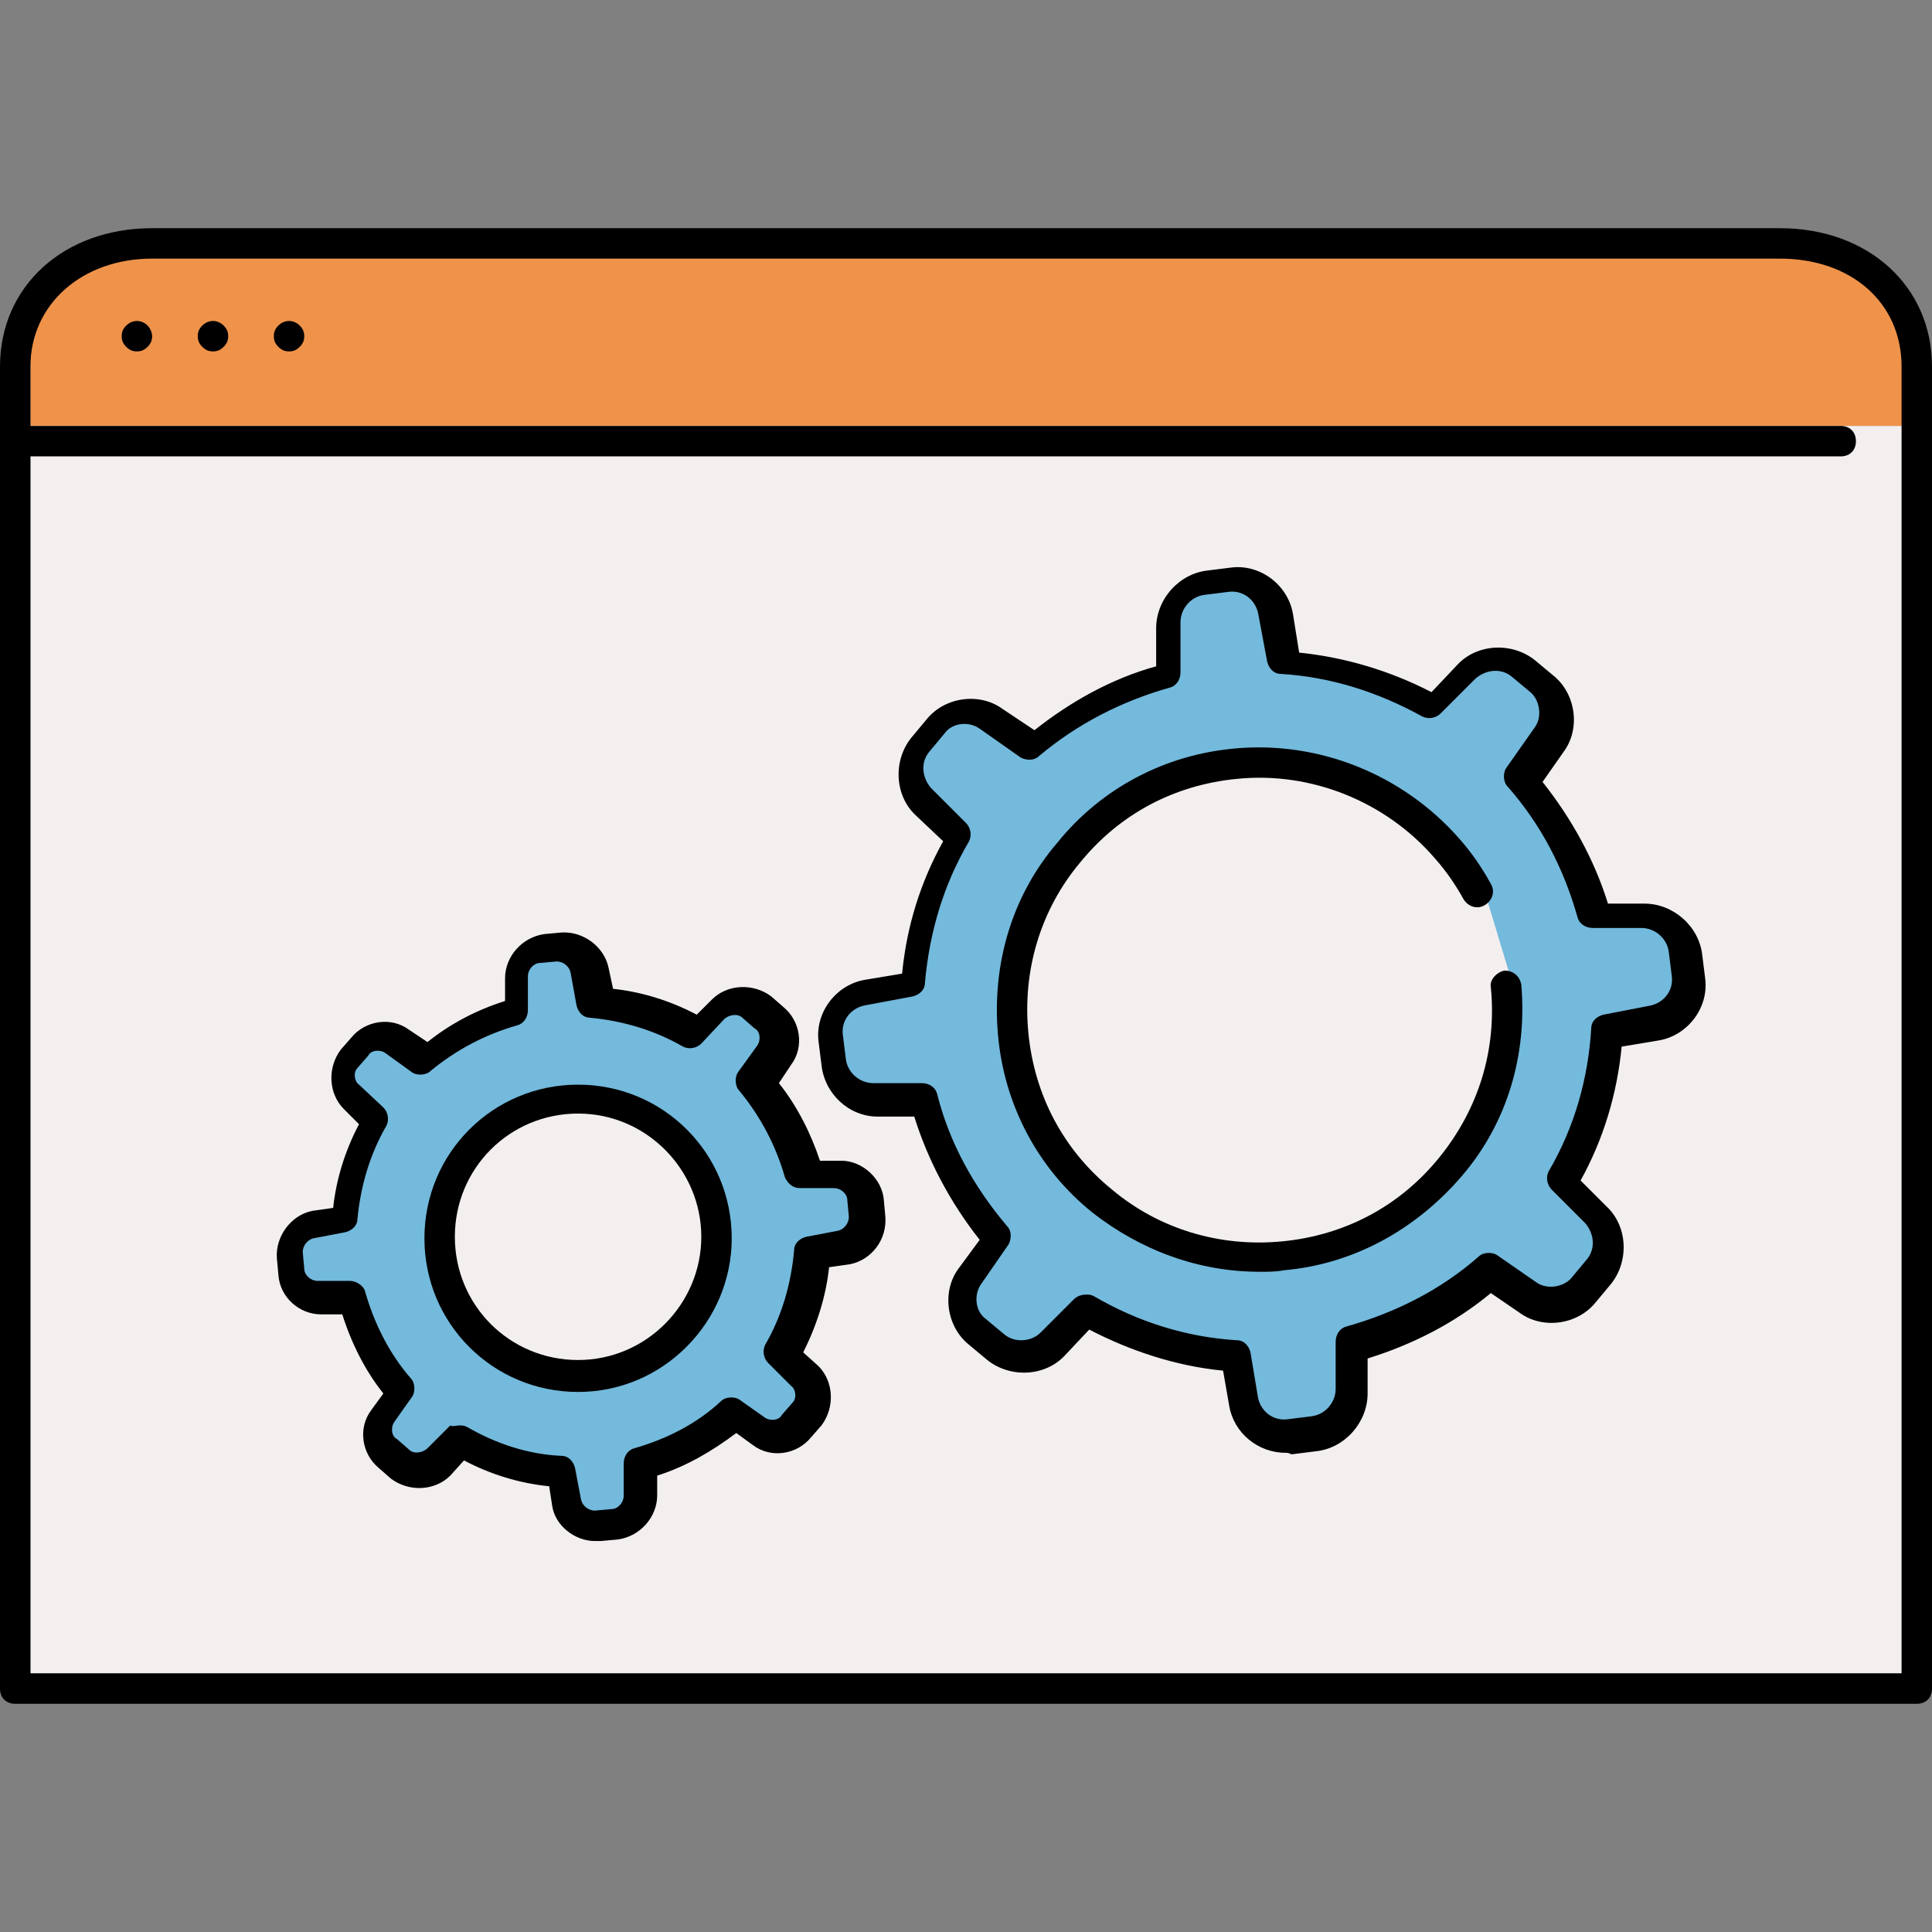
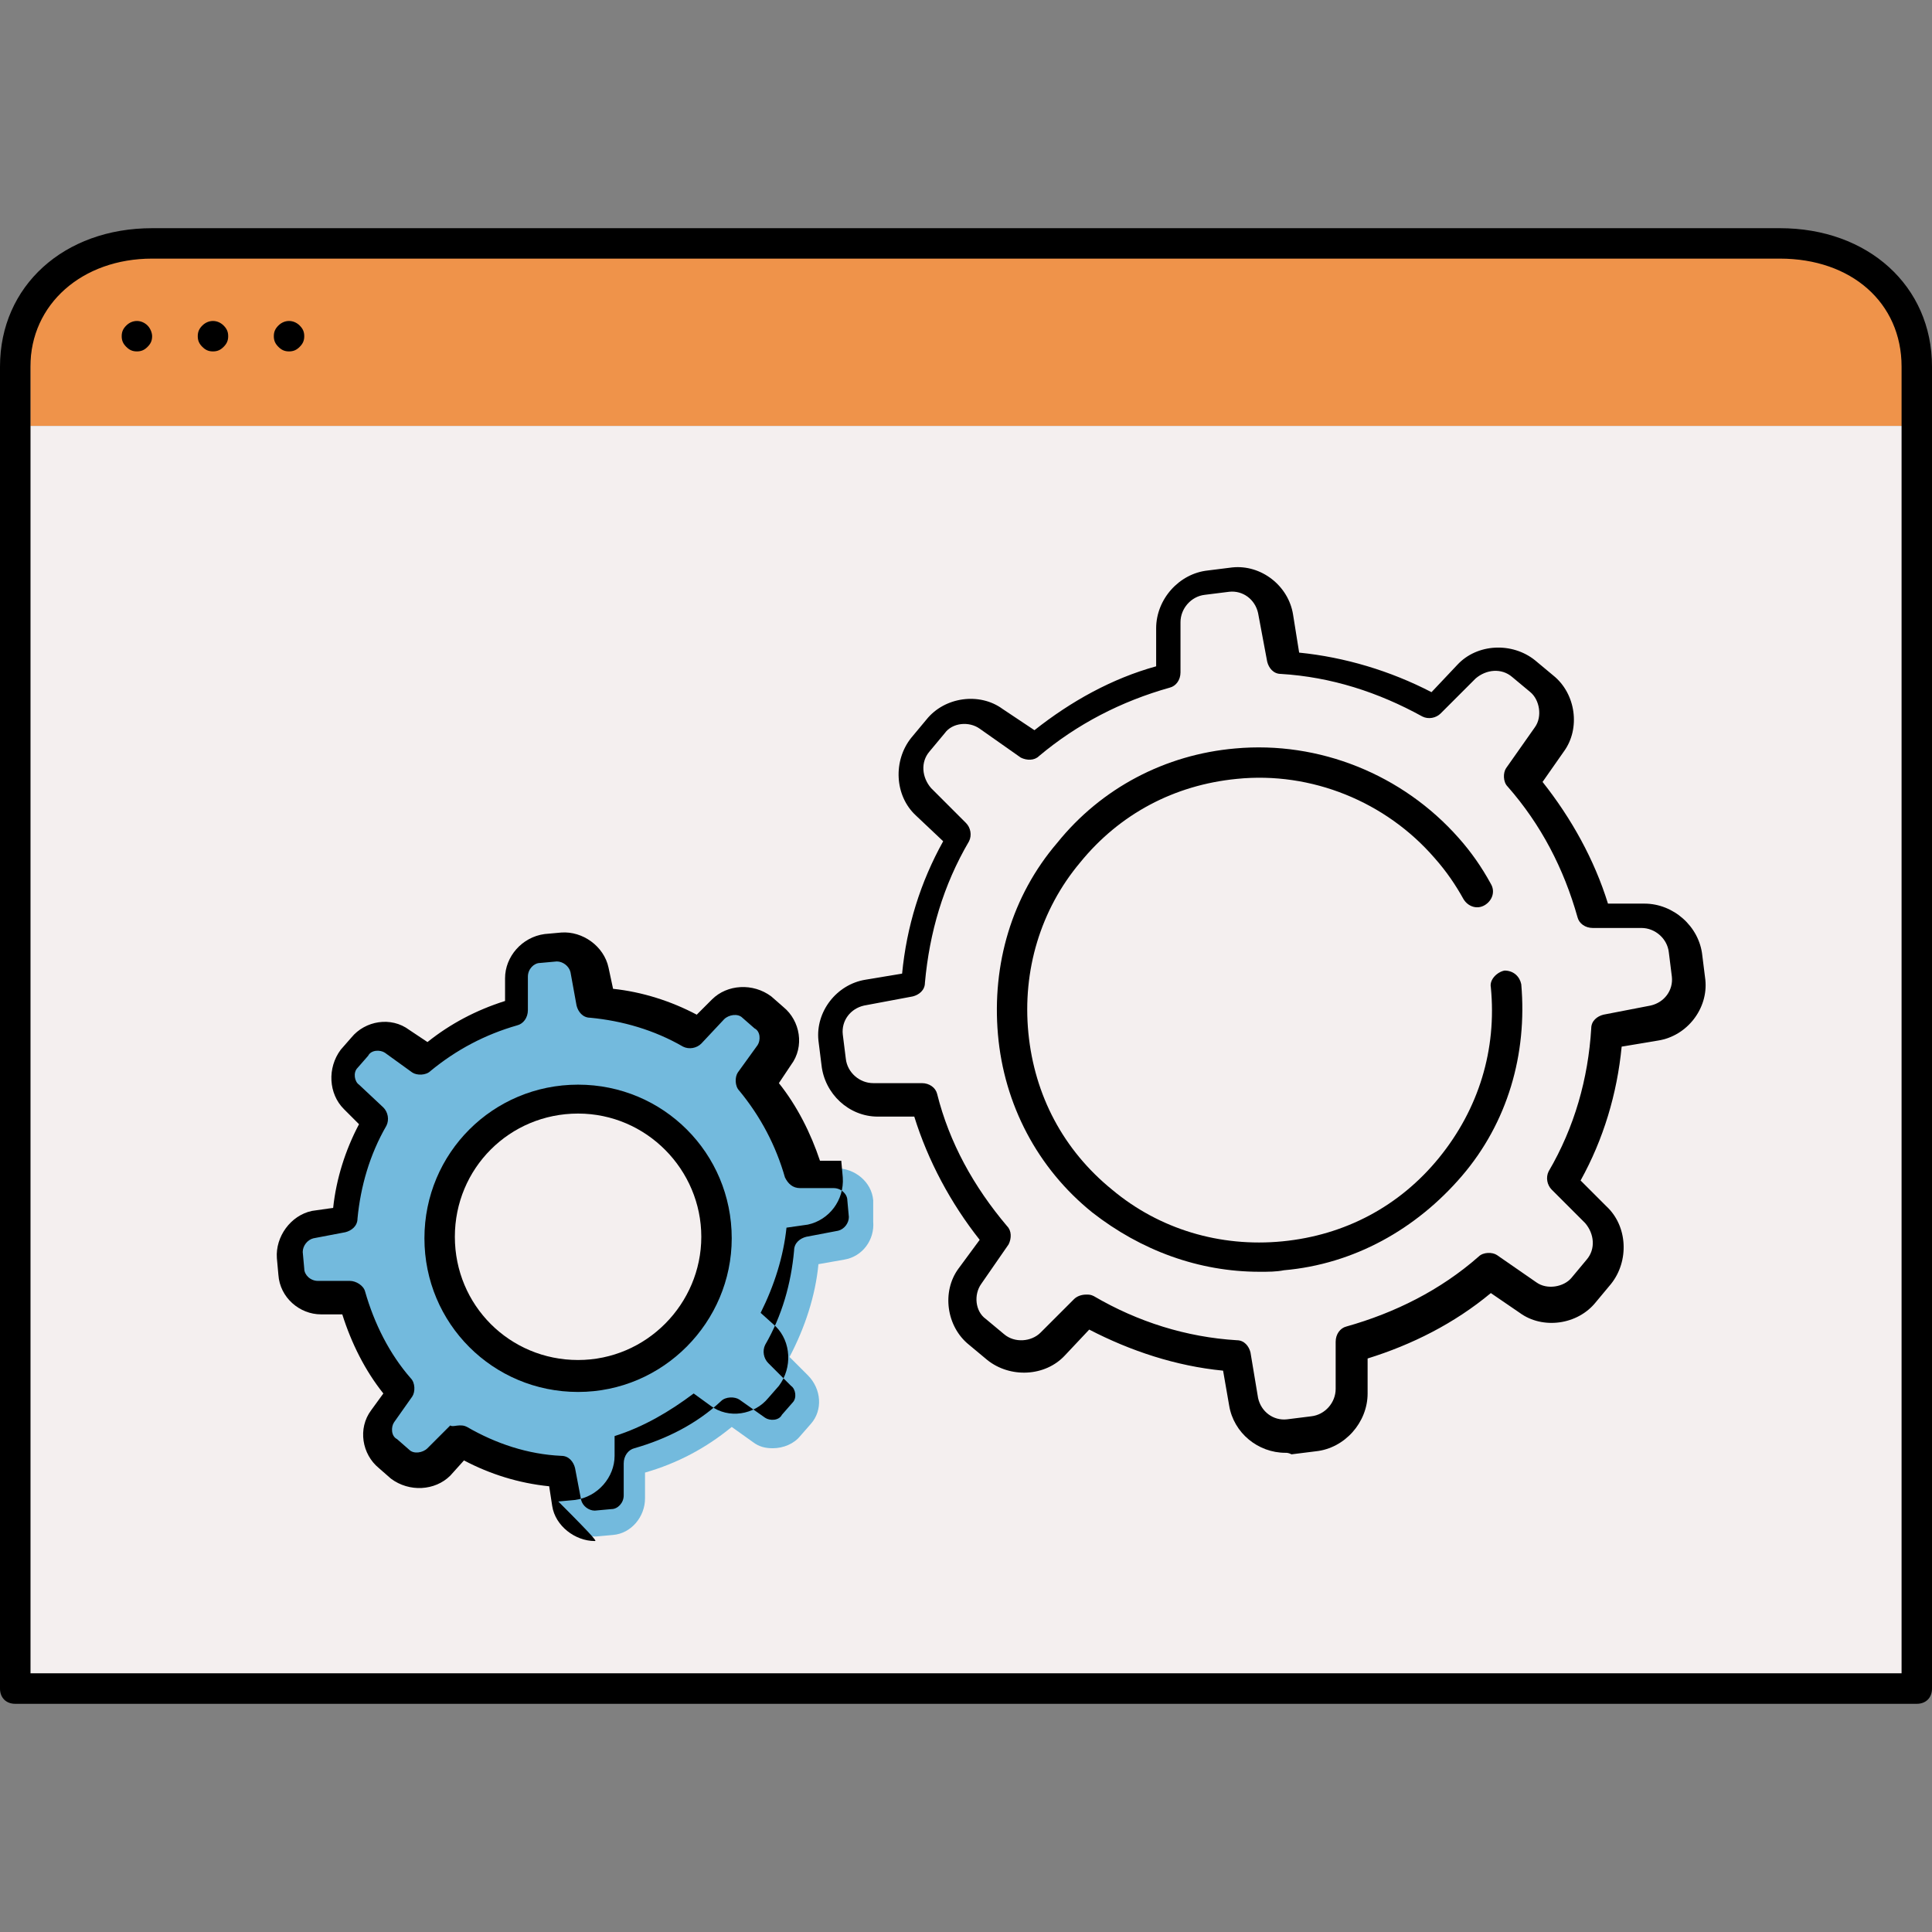
<svg xmlns="http://www.w3.org/2000/svg" height="800px" width="800px" version="1.1" id="Layer_1" viewBox="0 0 508 508" xml:space="preserve">
  <rect x="0" y="0" width="508" height="508" fill="#808080" stroke="none" />
  <path style="fill:#EF934A;" d="M504,96.4c0-18.8-17.2-32.4-36-32.4H40C20,64,8,78.4,8,96.4V112h496V96.4z" />
  <g>
    <path style="fill:#F4EFEF;" d="M8,112v328h496V112H8z" />
    <path style="fill:#F4EFEF;" d="M152,290.8c-1.2,0-2.4,0-3.2,0c-18.8,2-32.8,18.8-31.2,37.6c2,18.8,18.4,32.8,37.6,31.2   c18.8-2,32.8-18.8,31.2-37.6C184.8,304.4,170,290.8,152,290.8z" />
    <path style="fill:#F4EFEF;" d="M148.4,287.2c-21.2,2-36.8,20.8-34.8,42c2,20,18.4,34.8,38.4,34.8c1.2,0,2.4,0,3.6,0   c21.2-2,36.8-20.8,34.8-42S169.6,284.8,148.4,287.2z" />
  </g>
  <path style="fill:#73BADD;" d="M229.6,315.6c-0.4-4.8-4.8-8.4-9.6-8.4h-7.2c-2.4-8-6.4-16-12-22.4l4-6c2.8-4,2-9.6-1.6-12.8  l-3.2-2.8c-3.6-2.8-9.6-2.8-12.8,0.8l-5.2,5.2c-7.6-4-15.6-6.4-24-7.2l-1.2-7.2c-0.8-4.8-5.2-8-10-7.6l-4.4,0.4  c-4.8,0.4-8.4,4.8-8.4,9.6v7.2c-8.4,2.4-15.6,6.4-22.4,12l-6-4c-3.6-2.8-9.6-2-12.8,1.6l-2.8,3.2c-3.2,3.6-2.8,9.2,0.8,12.8l5.2,5.2  c-4,7.6-6.8,15.6-7.6,24.4l-7.2,1.2c-4.8,0.8-8,5.2-7.6,10l0.4,4.4c0.4,4.8,4.8,8.4,9.6,8.4h7.2c2.4,8.4,6.4,16,12,22.8l-4,5.6  c-2.8,4-2,9.6,1.6,12.8l3.2,2.8c3.6,2.8,9.6,2.8,12.8-0.8l4.8-4.8c7.6,4.4,16,6.8,24.4,7.6l1.2,6.8c0.8,4.4,4.8,7.6,9.2,7.6  c0.4,0,0.4,0,0.8,0l4.4-0.4c4.8-0.4,8.4-4.8,8.4-9.6v-6.8c8.4-2.4,16-6.4,22.8-12l5.6,4c1.6,1.2,3.2,1.6,5.2,1.6  c2.8,0,5.6-1.2,7.2-3.2l2.8-3.2c3.2-3.6,2.8-9.2-0.8-12.8l-4.8-4.8c4-7.6,6.8-16,7.6-24.4l6.8-1.2c4.8-0.8,8-5.2,7.6-10V315.6z   M152,364c-20,0-36.4-14.8-38.4-34.8c-2-21.2,13.6-40,34.8-42c21.6-2,40,13.6,42,34.8c2,21.2-13.6,40-34.8,42  C154.4,364,153.2,364,152,364z" />
  <path style="fill:#CCCCCC;" d="M398,258.8l-7.6-25.2v-0.4c-2.4-4-5.2-8-8-11.6c-14-16.4-35.6-24.8-56.8-22.8  c-36.8,3.6-64,36.4-60.4,73.2c3.2,34.4,32,60.8,66.8,60.8c2,0,4.4,0,6.4-0.4c18-1.6,34-10.4,45.2-24  C394.4,294.4,399.6,276.8,398,258.8L398,258.8z M337.6,330c-35.6,3.6-67.6-22.8-70.8-58.4c-3.6-35.6,22.8-67.6,58.4-70.8  c21.6-2,42,6.8,55.2,22c3.2,3.6,5.6,7.2,8,11.2l7.6,25.2C399.6,295.2,373.2,326.8,337.6,330z" />
  <path style="fill:#F4EFEF;" d="M390.4,232.4c-2.4-4-4.8-8-8-11.2c-13.2-15.2-33.6-24-55.2-22c-35.6,3.6-62,35.2-58.4,70.8  c3.6,35.6,35.2,62,70.8,58.4s62-35.2,58.4-70.8L390.4,232.4z" />
-   <path style="fill:#73BADD;" d="M445.2,250.8c-0.8-6.4-6.4-11.6-13.2-11.6l0,0h-11.2c-3.6-12.4-10-24-18.4-34l6.4-9.2  c3.6-5.6,2.8-13.2-2.4-17.6l-4.8-4c-4.8-4-13.2-3.6-17.6,0.8l-8,8.4c-11.6-6.4-23.6-10-36.8-11.2l-2-11.6c-1.2-6.4-7.2-11.2-14-10.8  l-6.4,0.8c-6.4,0.8-12,6.4-11.6,13.2v11.6c-12.4,3.6-24,9.6-34,18l-9.6-6.4c-5.2-3.6-13.2-2.4-17.6,2.4l-4,4.8  c-4,5.2-3.6,12.8,0.8,17.6l8,8c-6.4,11.6-10.4,24-11.6,36.8l-11.2,2c-6.4,1.2-11.2,7.6-10.8,14l0.8,6.4c0.8,6.4,6.4,11.6,13.2,11.6  h11.2c3.6,12.4,9.6,24.4,18,34.4l-6.4,9.2c-3.6,5.6-2.8,13.2,2.4,17.6l4.8,4c4.8,4,13.2,3.6,17.6-0.8l7.6-7.6  c11.6,6.4,24.4,10.4,37.2,11.6l2,10.8c1.2,6,6.8,10.8,12.8,10.8c0.4,0,0.8,0,1.2,0l6.4-0.8c6.4-0.8,12-6.4,11.6-13.2V356  c12.8-3.6,24.4-9.6,34.4-18.4l8.8,6.4c2,1.6,4.8,2.4,7.2,2.4c4,0,7.6-1.6,10-4.8l4-4.8c4.4-5.2,3.6-12.8-0.8-17.6l-8-7.6  c6.4-11.6,10.4-24.4,11.2-37.2l10.8-2c6.4-1.2,11.2-7.6,10.8-14L445.2,250.8z M383.2,308c-11.2,14-27.6,22.4-45.2,24  c-2,0.4-4.4,0.4-6.4,0.4c-34.8,0-63.2-26-66.8-60.8c-3.6-36.8,23.6-69.6,60.4-73.2c21.6-2,42.8,6.4,56.8,22.8c3.2,3.6,6,7.6,8,11.6  v0.4l7.6,25.2v0.4C399.6,276.8,394.4,294.4,383.2,308z" />
  <path d="M152,366c-22.4,0-40.4-18-40.4-40.4s18-40.4,40.4-40.4s40.4,18,40.4,40.4C192.4,347.6,174.4,366,152,366z M152,292.8  c-18,0-32.4,14.4-32.4,32.4s14.4,32.4,32.4,32.4s32.4-14.8,32.4-32.4S170,292.8,152,292.8z" />
-   <path d="M156.4,405.2c-5.2,0-10.4-4-11.2-9.2l-0.8-5.2c-8-0.8-15.6-3.2-22.4-6.8l-3.6,4c-4,4-10.8,4.4-15.6,0.8l-3.2-2.8  c-4.4-3.6-5.6-10.4-2-15.2l3.2-4.4c-4.8-6-8.4-13.2-10.8-20.8h-5.6l0,0c-5.6,0-10.8-4.4-11.2-10.4l-0.4-4.4  c-0.4-5.6,3.6-11.2,9.2-12.4l5.6-0.8c0.8-7.6,3.2-15.2,6.8-22l-4-4c-4-4-4.4-10.8-0.8-15.6l2.8-3.2c3.6-4.4,10.4-5.6,15.2-2l4.8,3.2  c6-4.8,12.8-8.4,20.4-10.8v-6c0-5.6,4.4-10.8,10.4-11.6l4.4-0.4c5.6-0.4,11.2,3.6,12.4,9.2l1.2,5.6c7.6,0.8,15.2,3.2,22,6.8l4-4  c4-4,10.8-4.4,15.6-0.8l3.2,2.8c4.4,3.6,5.6,10.4,2,15.2l-3.2,4.8c4.8,6,8.4,13.2,10.8,20.4h5.6l0,0c5.6,0,10.8,4.8,11.2,10.4  l0.4,4.4c0.4,6-3.6,11.2-9.2,12.4l-5.6,0.8c-0.8,7.6-3.2,15.2-6.8,22.4l4,3.6c4,4,4.4,10.8,0.8,15.6l-2.8,3.2  c-3.6,4.4-10.4,5.6-15.2,2l-4.4-3.2c-6.4,4.8-13.2,8.8-20.8,11.2v5.2c0,5.6-4.4,10.8-10.4,11.6l-4.4,0.4  C157.2,405.2,156.8,405.2,156.4,405.2z M120.8,374.8c0.8,0,1.2,0,2,0.4c7.6,4.4,16,7.2,24.8,7.6c2,0,3.2,1.6,3.6,3.2l1.6,8.4  c0.4,1.6,2,2.8,3.6,2.8l4.4-0.4c1.6,0,3.2-1.6,3.2-3.6v-8.4c0-2,1.2-3.6,2.8-4c8.4-2.4,16.4-6.4,22.8-12.4c1.2-1.2,3.6-1.2,4.8-0.4  l6.8,4.8c1.2,0.8,3.6,0.8,4.4-0.8l2.8-3.2c1.2-1.2,0.8-3.6-0.4-4.4l-6-6c-1.2-1.2-1.6-3.2-0.8-4.8c4.4-7.6,6.8-16,7.6-24.8  c0-2,1.6-3.2,3.2-3.6l8.4-1.6c1.6-0.4,2.8-2,2.8-3.6l-0.4-4.4c0-1.6-1.6-3.2-3.6-3.2l0,0h-8.8l0,0c-2,0-3.2-1.2-4-2.8  c-2.4-8.4-6.4-16-12-22.8c-1.2-1.2-1.2-3.6-0.4-4.8l5.2-7.2c0.8-1.2,0.8-3.6-0.8-4.4l-3.2-2.8c-1.2-1.2-3.6-0.8-4.8,0.4l-6,6.4  c-1.2,1.2-3.2,1.6-4.8,0.8c-7.6-4.4-16-6.8-24.4-7.6c-2,0-3.2-1.6-3.6-3.2l-1.6-8.8c-0.4-1.6-2-2.8-3.6-2.8l-4.4,0.4  c-1.6,0-3.2,1.6-3.2,3.6v8.8c0,2-1.2,3.6-2.8,4c-8.4,2.4-16,6.4-22.8,12c-1.2,1.2-3.6,1.2-4.8,0.4l-7.2-5.2  c-1.2-0.8-3.6-0.8-4.4,0.8l-2.8,3.2c-1.2,1.2-0.8,3.6,0.4,4.4l6.4,6c1.2,1.2,1.6,3.2,0.8,4.8c-4.4,7.6-6.8,16-7.6,24.4  c0,2-1.6,3.2-3.2,3.6l-8.4,1.6c-1.6,0.4-2.8,2-2.8,3.6l0.4,4.4c0,1.6,1.6,3.2,3.6,3.2H92c1.6,0,3.6,1.2,4,2.8  c2.4,8.4,6.4,16.4,12,22.8c1.2,1.2,1.2,3.6,0.4,4.8l-4.8,6.8c-0.8,1.2-0.8,3.6,0.8,4.4l3.2,2.8c1.2,1.2,3.6,0.8,4.8-0.4l6-6  C118.8,375.2,120,374.8,120.8,374.8z" />
+   <path d="M156.4,405.2c-5.2,0-10.4-4-11.2-9.2l-0.8-5.2c-8-0.8-15.6-3.2-22.4-6.8l-3.6,4c-4,4-10.8,4.4-15.6,0.8l-3.2-2.8  c-4.4-3.6-5.6-10.4-2-15.2l3.2-4.4c-4.8-6-8.4-13.2-10.8-20.8h-5.6l0,0c-5.6,0-10.8-4.4-11.2-10.4l-0.4-4.4  c-0.4-5.6,3.6-11.2,9.2-12.4l5.6-0.8c0.8-7.6,3.2-15.2,6.8-22l-4-4c-4-4-4.4-10.8-0.8-15.6l2.8-3.2c3.6-4.4,10.4-5.6,15.2-2l4.8,3.2  c6-4.8,12.8-8.4,20.4-10.8v-6c0-5.6,4.4-10.8,10.4-11.6l4.4-0.4c5.6-0.4,11.2,3.6,12.4,9.2l1.2,5.6c7.6,0.8,15.2,3.2,22,6.8l4-4  c4-4,10.8-4.4,15.6-0.8l3.2,2.8c4.4,3.6,5.6,10.4,2,15.2l-3.2,4.8c4.8,6,8.4,13.2,10.8,20.4h5.6l0,0l0.4,4.4c0.4,6-3.6,11.2-9.2,12.4l-5.6,0.8c-0.8,7.6-3.2,15.2-6.8,22.4l4,3.6c4,4,4.4,10.8,0.8,15.6l-2.8,3.2  c-3.6,4.4-10.4,5.6-15.2,2l-4.4-3.2c-6.4,4.8-13.2,8.8-20.8,11.2v5.2c0,5.6-4.4,10.8-10.4,11.6l-4.4,0.4  C157.2,405.2,156.8,405.2,156.4,405.2z M120.8,374.8c0.8,0,1.2,0,2,0.4c7.6,4.4,16,7.2,24.8,7.6c2,0,3.2,1.6,3.6,3.2l1.6,8.4  c0.4,1.6,2,2.8,3.6,2.8l4.4-0.4c1.6,0,3.2-1.6,3.2-3.6v-8.4c0-2,1.2-3.6,2.8-4c8.4-2.4,16.4-6.4,22.8-12.4c1.2-1.2,3.6-1.2,4.8-0.4  l6.8,4.8c1.2,0.8,3.6,0.8,4.4-0.8l2.8-3.2c1.2-1.2,0.8-3.6-0.4-4.4l-6-6c-1.2-1.2-1.6-3.2-0.8-4.8c4.4-7.6,6.8-16,7.6-24.8  c0-2,1.6-3.2,3.2-3.6l8.4-1.6c1.6-0.4,2.8-2,2.8-3.6l-0.4-4.4c0-1.6-1.6-3.2-3.6-3.2l0,0h-8.8l0,0c-2,0-3.2-1.2-4-2.8  c-2.4-8.4-6.4-16-12-22.8c-1.2-1.2-1.2-3.6-0.4-4.8l5.2-7.2c0.8-1.2,0.8-3.6-0.8-4.4l-3.2-2.8c-1.2-1.2-3.6-0.8-4.8,0.4l-6,6.4  c-1.2,1.2-3.2,1.6-4.8,0.8c-7.6-4.4-16-6.8-24.4-7.6c-2,0-3.2-1.6-3.6-3.2l-1.6-8.8c-0.4-1.6-2-2.8-3.6-2.8l-4.4,0.4  c-1.6,0-3.2,1.6-3.2,3.6v8.8c0,2-1.2,3.6-2.8,4c-8.4,2.4-16,6.4-22.8,12c-1.2,1.2-3.6,1.2-4.8,0.4l-7.2-5.2  c-1.2-0.8-3.6-0.8-4.4,0.8l-2.8,3.2c-1.2,1.2-0.8,3.6,0.4,4.4l6.4,6c1.2,1.2,1.6,3.2,0.8,4.8c-4.4,7.6-6.8,16-7.6,24.4  c0,2-1.6,3.2-3.2,3.6l-8.4,1.6c-1.6,0.4-2.8,2-2.8,3.6l0.4,4.4c0,1.6,1.6,3.2,3.6,3.2H92c1.6,0,3.6,1.2,4,2.8  c2.4,8.4,6.4,16.4,12,22.8c1.2,1.2,1.2,3.6,0.4,4.8l-4.8,6.8c-0.8,1.2-0.8,3.6,0.8,4.4l3.2,2.8c1.2,1.2,3.6,0.8,4.8-0.4l6-6  C118.8,375.2,120,374.8,120.8,374.8z" />
  <path d="M331.2,334.4c-16,0-31.2-5.6-44-15.6c-14.4-11.6-23.2-28.4-24.8-46.8s3.6-36.4,15.6-50.4c11.6-14.4,28.4-23.2,46.8-24.8  c22-2,44,6.8,58.8,23.6c3.2,3.6,6,7.6,8.4,12c1.2,2,0.4,4.4-1.6,5.6s-4.4,0.4-5.6-1.6c-2-3.6-4.4-7.2-7.6-10.8  c-12.8-14.8-32.4-22.8-52-20.8c-16.4,1.6-30.8,9.2-41.2,22c-10.4,12.4-15.2,28.4-13.6,44.8c1.6,16.4,9.2,30.8,22,41.2  c12.4,10.4,28.4,15.2,44.8,13.6c16.4-1.6,30.8-9.2,41.2-22s15.2-28.4,13.6-44.8c-0.4-2,1.6-4,3.6-4.4c2.4,0,4,1.6,4.4,3.6  c1.6,18.4-3.6,36.4-15.6,50.4S356,332.4,337.6,334C335.6,334.4,333.6,334.4,331.2,334.4z" />
  <path d="M338,382c-7.2,0-13.6-5.2-14.8-12.4l-1.6-9.2c-12.4-1.2-24.4-5.2-35.2-10.8l-6.4,6.8c-5.2,5.6-14.4,6-20.4,1.2l-4.8-4  c-6-4.8-7.2-14-2.8-20l5.6-7.6c-7.6-9.6-13.6-20.8-17.2-32.4h-9.6l0,0c-7.6,0-14-6-14.8-13.6l-0.8-6.4c-0.8-7.6,4.8-14.8,12.4-16  l9.6-1.6c1.2-12.4,4.8-24,10.8-34.8l-7.2-6.8c-5.6-5.2-6-14.4-1.2-20.4l4-4.8c4.8-6,14-7.2,20-2.8l8.4,5.6  c9.6-7.6,20.4-13.6,32-16.8v-10c0-7.6,6-14.4,13.6-15.2l6.4-0.8c7.6-0.8,14.8,4.8,16,12.4l1.6,10c12,1.2,24,4.8,34.8,10.4l6.8-7.2  c5.2-5.6,14.4-6,20.4-1.2l4.8,4c6,4.8,7.2,14,2.8,20l-5.6,8c7.6,9.6,13.6,20.4,17.2,32h9.6l0,0c7.6,0,14.4,6,15.2,13.6l0.8,6.4  c0.8,7.6-4.8,14.8-12.4,16l-9.6,1.6c-1.2,12.4-4.8,24.4-10.8,35.2l6.8,6.8c5.6,5.2,6,14.4,1.2,20.4l-4,4.8c-4.8,6-14,7.2-20,2.8  L392,340c-9.6,8-20.8,13.6-32.4,17.2v9.2c0,7.6-6,14.4-13.6,15.2l-6.4,0.8C338.8,382,338.4,382,338,382z M285.6,340.4  c0.8,0,1.2,0,2,0.4c11.6,6.8,24.4,10.8,37.6,11.6c2,0,3.2,1.6,3.6,3.2l2,12c0.8,3.6,4,6,7.6,5.6l6.4-0.8c3.6-0.4,6.4-3.6,6.4-7.2  v-12.4c0-2,1.2-3.6,2.8-4c12.8-3.6,24.8-9.6,34.8-18.4c1.2-1.2,3.6-1.2,4.8-0.4l10.4,7.2c2.8,2,7.2,1.2,9.2-1.2l4-4.8  c2.4-2.8,2-6.8-0.4-9.6l-8.8-8.8c-1.2-1.2-1.6-3.2-0.8-4.8c6.8-11.6,10.4-24.4,11.2-37.6c0-2,1.6-3.2,3.2-3.6l12.4-2.4  c3.6-0.8,6-4,5.6-7.6l-0.8-6.4c-0.4-3.6-3.6-6.4-7.2-6.4h-12.8c-2,0-3.6-1.2-4-2.8c-3.6-12.8-9.6-24.4-18.4-34.4  c-1.2-1.2-1.2-3.6-0.4-4.8l7.6-10.8c2-2.8,1.2-7.2-1.2-9.2l-4.8-4c-2.8-2.4-6.8-2-9.6,0.4l-9.2,9.2c-1.2,1.2-3.2,1.6-4.8,0.8  c-11.6-6.4-24-10.4-37.2-11.2c-2,0-3.2-1.6-3.6-3.2l-2.4-12.8c-0.8-3.6-4-6-7.6-5.6l-6.4,0.8c-3.6,0.4-6.4,3.6-6.4,7.2v13.2  c0,2-1.2,3.6-2.8,4c-12.8,3.6-24.4,9.6-34.4,18c-1.2,1.2-3.2,1.2-4.8,0.4l-10.8-7.6c-2.8-2-7.2-1.6-9.2,1.2l-4,4.8  c-2.4,2.8-2,6.8,0.4,9.6l9.2,9.2c1.2,1.2,1.6,3.2,0.8,4.8c-6.8,11.6-10.4,24-11.6,37.2c0,2-1.6,3.2-3.2,3.6l-12.8,2.4  c-3.6,0.8-6,4-5.6,7.6l0.8,6.4c0.4,3.6,3.6,6.4,7.2,6.4h12.8l0,0c2,0,3.6,1.2,4,2.8c3.2,12.8,9.6,24.4,18.4,34.8  c1.2,1.2,1.2,3.2,0.4,4.8l-7.2,10.4c-2,2.8-1.6,7.2,1.2,9.2l4.8,4c2.8,2.4,7.2,2,9.6-0.4l8.8-8.8  C283.2,340.8,284.4,340.4,285.6,340.4z" />
  <path d="M504,448H4c-2.4,0-4-1.6-4-4V96.4C0,75.2,16.8,60,40,60h428c23.2,0,40,15.2,40,36.4V444C508,446.4,506.4,448,504,448z   M8,440h492V96.4c0-16.8-13.2-28.4-32-28.4H40C21.6,68,8,80,8,96.4V440z" />
-   <path d="M484,120H8c-2.4,0-4-1.6-4-4s1.6-4,4-4h476c2.4,0,4,1.6,4,4S486.4,120,484,120z" />
  <path d="M36,92.4c-1.2,0-2-0.4-2.8-1.2c-0.8-0.8-1.2-1.6-1.2-2.8c0-1.2,0.4-2,1.2-2.8c1.6-1.6,4-1.6,5.6,0c0.8,0.8,1.2,2,1.2,2.8  c0,1.2-0.4,2-1.2,2.8C38,92,37.2,92.4,36,92.4z" />
  <path d="M56,92.4c-1.2,0-2-0.4-2.8-1.2c-0.8-0.8-1.2-1.6-1.2-2.8c0-1.2,0.4-2,1.2-2.8c1.6-1.6,4-1.6,5.6,0c0.8,0.8,1.2,1.6,1.2,2.8  c0,1.2-0.4,2-1.2,2.8C58,92,57.2,92.4,56,92.4z" />
  <path d="M76,92.4c-1.2,0-2-0.4-2.8-1.2c-0.8-0.8-1.2-1.6-1.2-2.8c0-1.2,0.4-2,1.2-2.8c1.6-1.6,4-1.6,5.6,0c0.8,0.8,1.2,1.6,1.2,2.8  c0,1.2-0.4,2-1.2,2.8C78,92,77.2,92.4,76,92.4z" />
</svg>